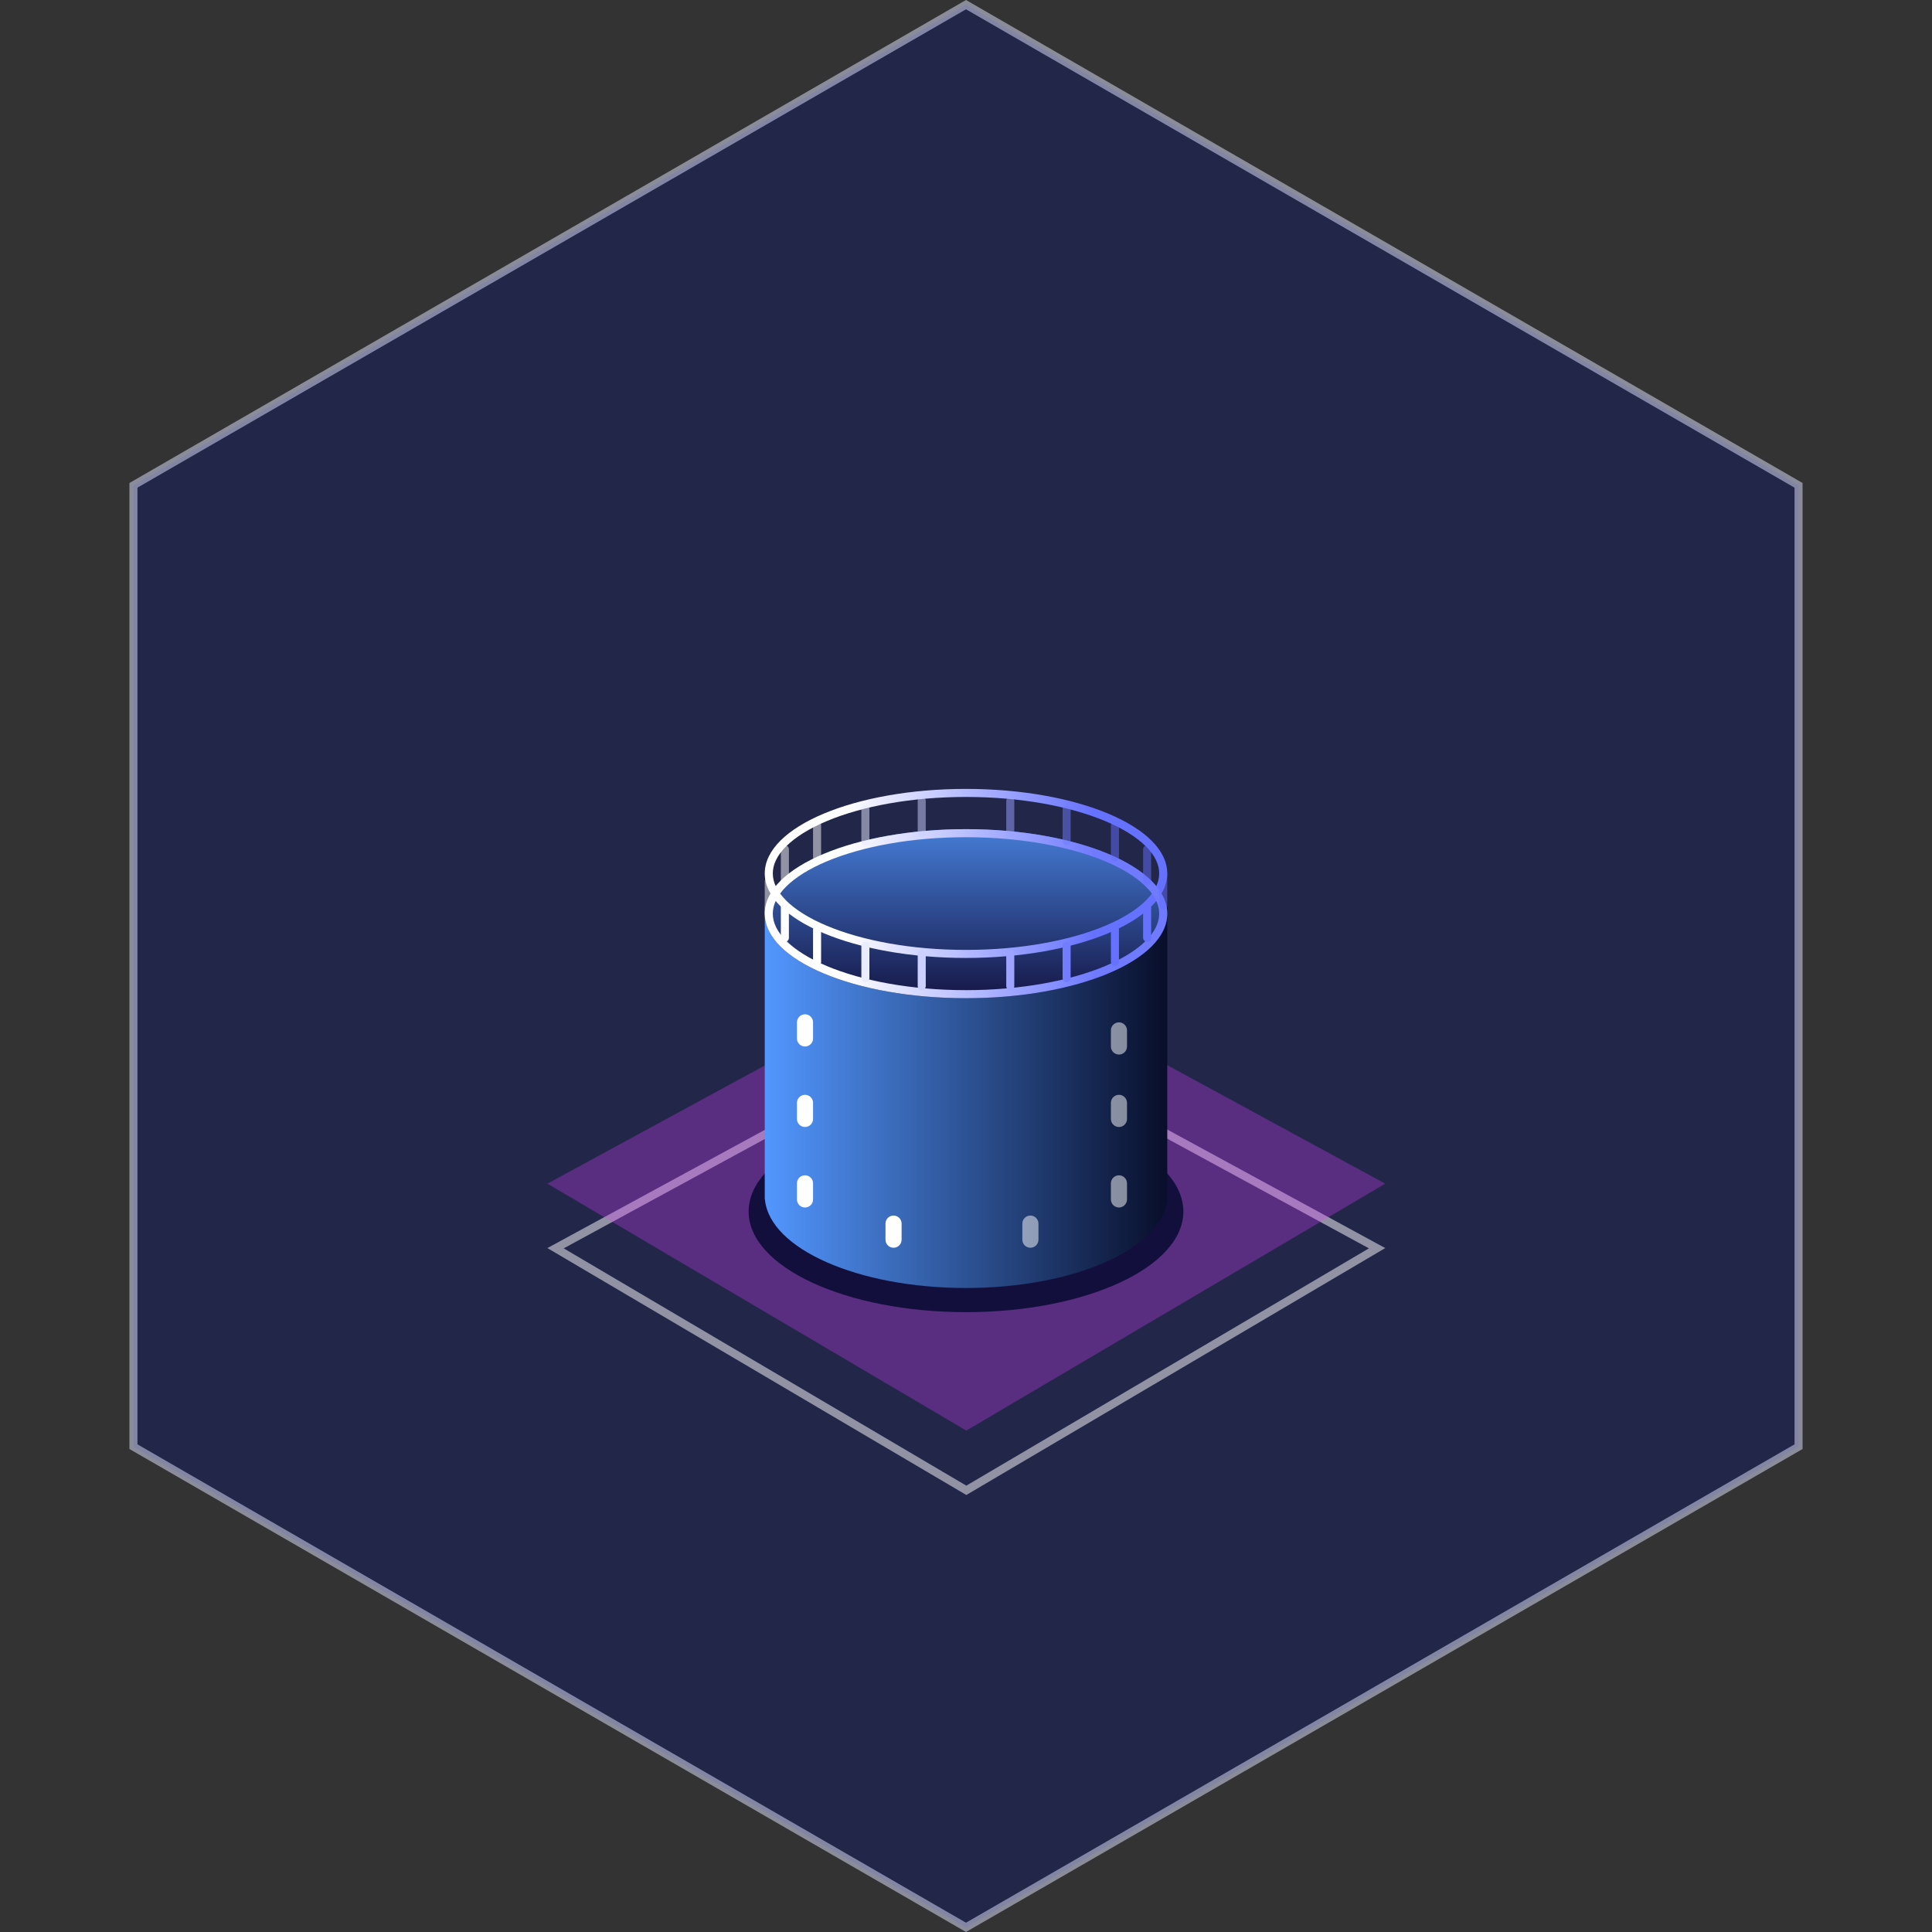
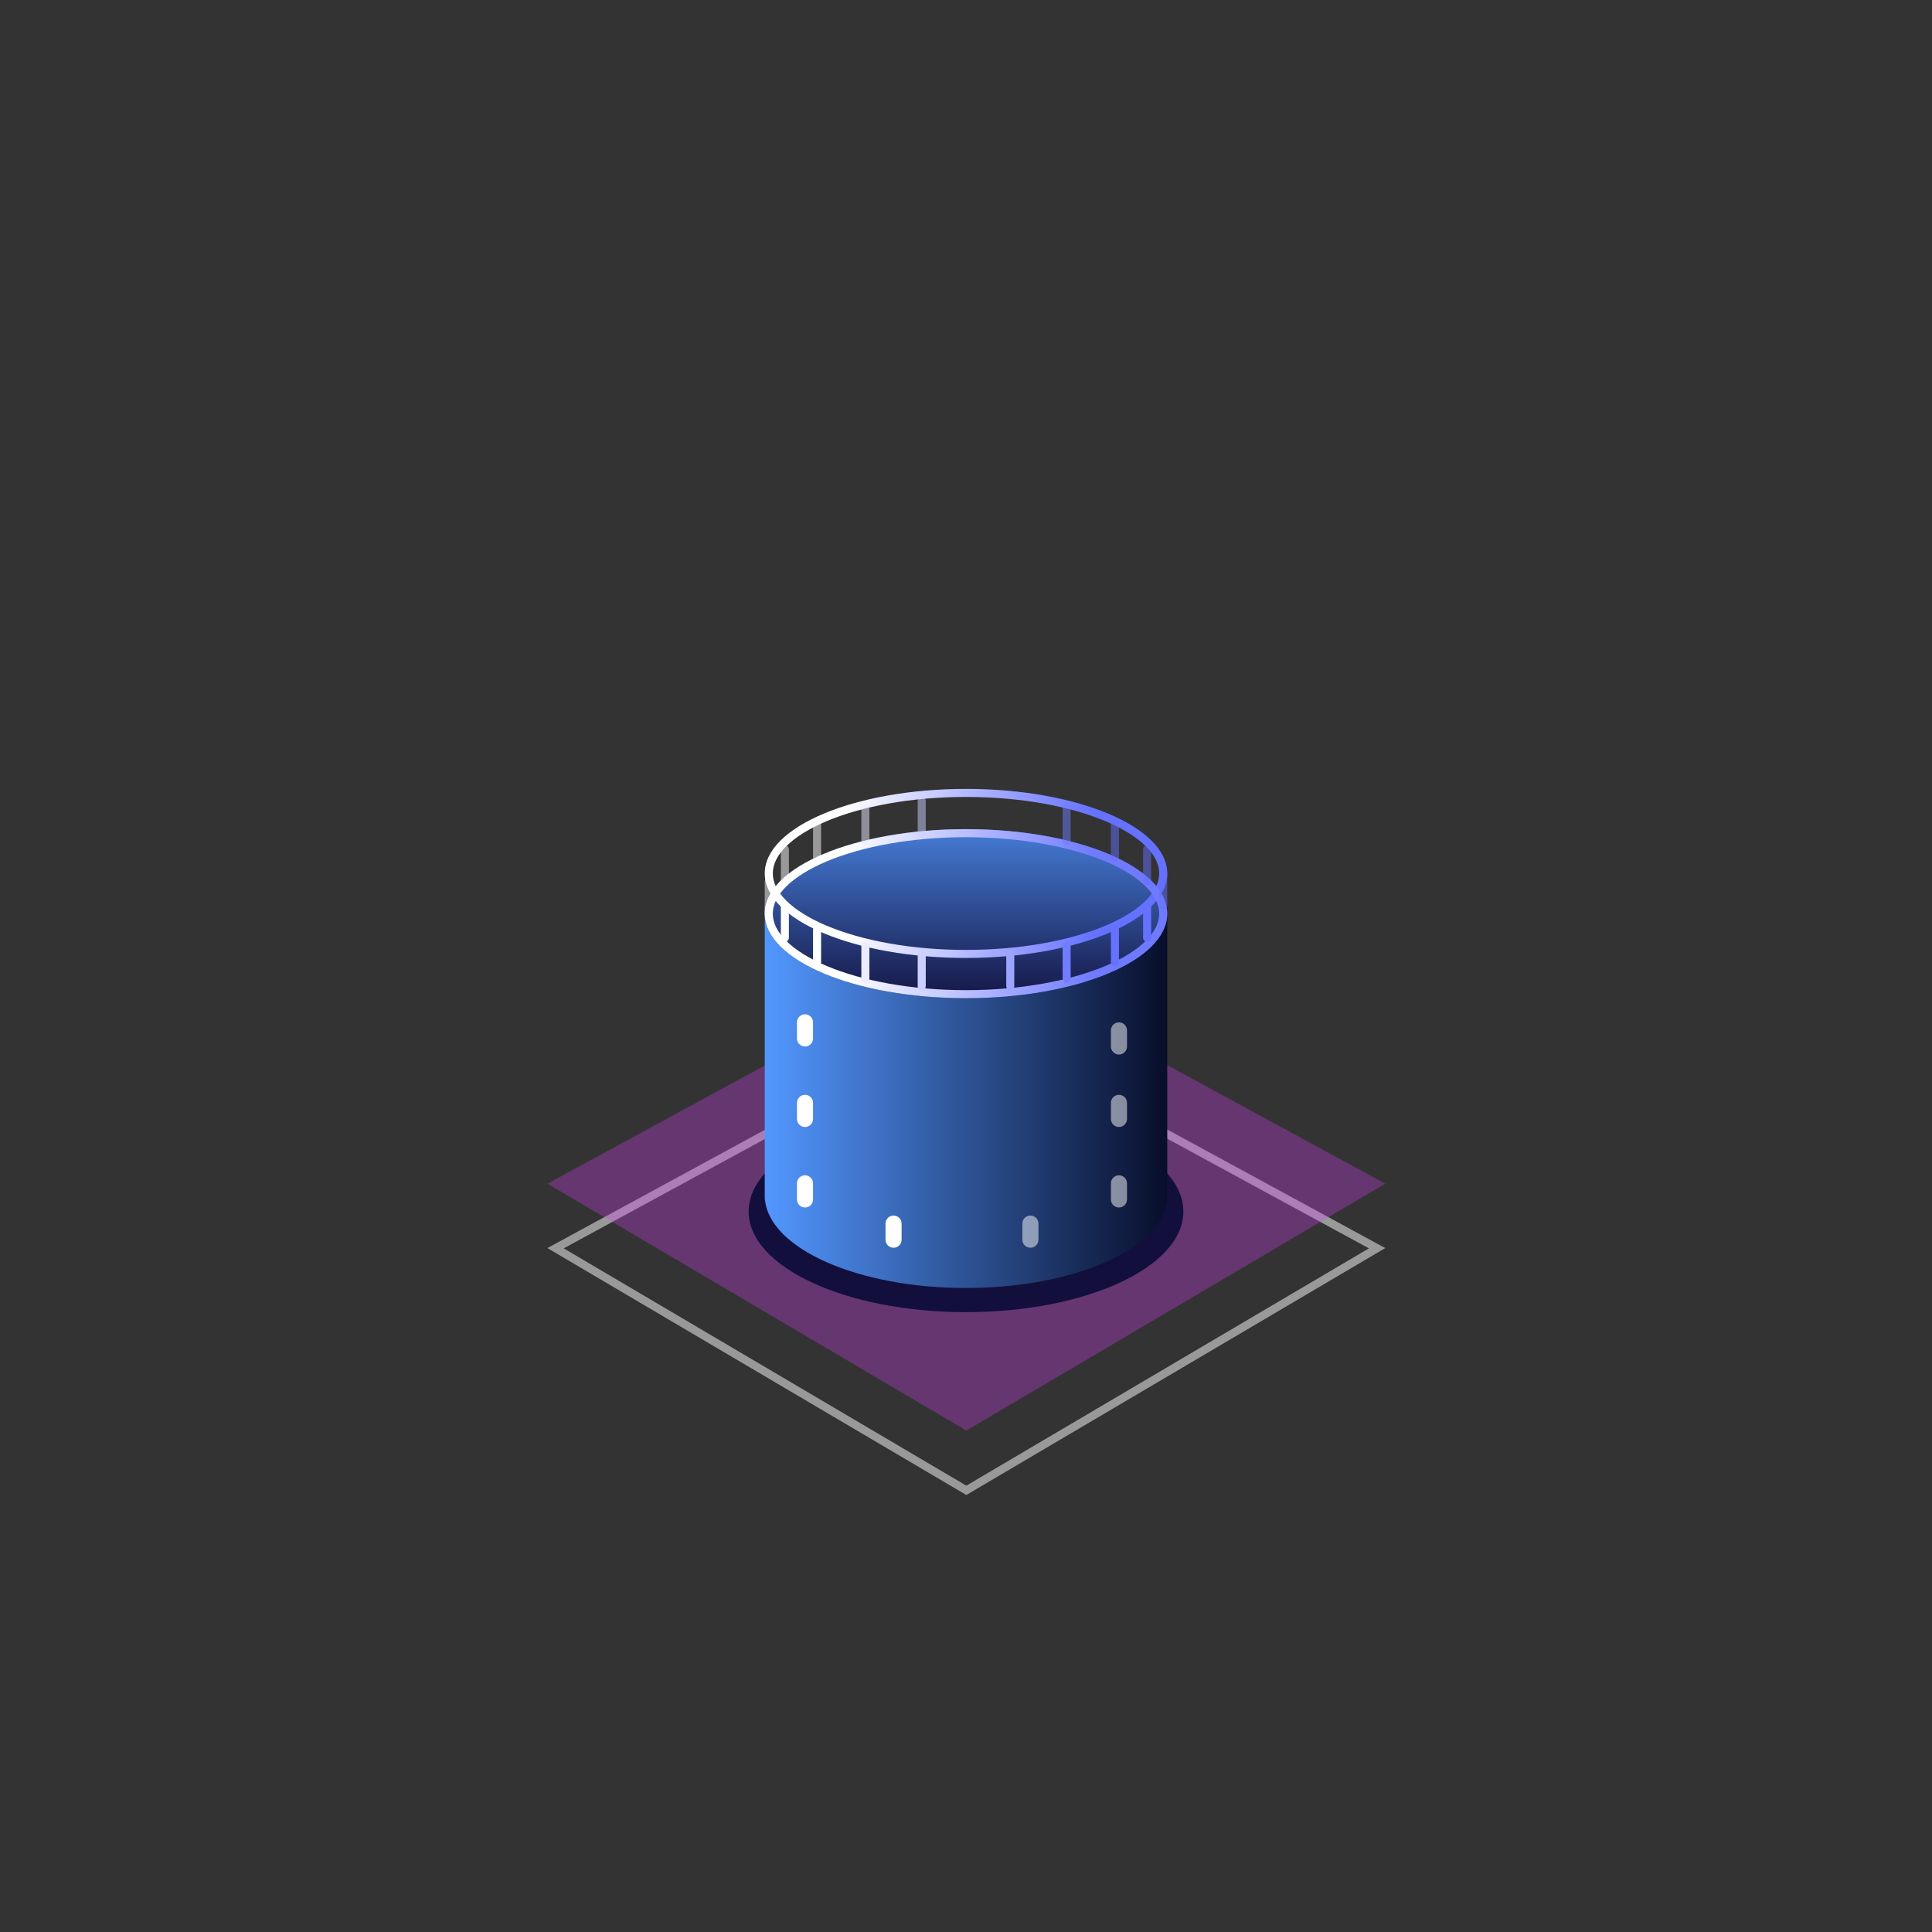
<svg xmlns="http://www.w3.org/2000/svg" width="240" height="240" viewBox="0 0 240 240" fill="none">
  <rect x="0" y="0" width="240" height="240" fill="#333333" stroke="none" />
-   <path opacity="0.5" d="M16.577 60.289L120 0.577L223.423 60.289V179.711L120 239.423L16.577 179.711V60.289Z" fill="#131A60" stroke="#E3E6FF" />
  <g clip-path="url(#clip0_773_12796)">
    <path opacity="0.5" fill-rule="evenodd" clip-rule="evenodd" d="M68 155.04L120.04 185.713L172.08 155.04L120.04 126.74L68 155.04ZM70.029 155.075L120.04 184.552L170.051 155.075L120.04 127.879L70.029 155.075Z" fill="white" />
    <path opacity="0.3" d="M68 147.04L120.04 118.74L172.08 147.04L120.04 177.713L68 147.04Z" fill="#DB3DFD" />
    <path d="M147 150.5C147 157.404 134.912 163 120 163C105.088 163 93 157.404 93 150.5C93 143.596 105.088 138 120 138C134.912 138 147 143.596 147 150.5Z" fill="#120F3C" />
    <path fill-rule="evenodd" clip-rule="evenodd" d="M120 123.383C133.807 123.383 145 119.391 145 112V148.5V149H144.977C144.408 155.119 133.443 160 120 160C106.557 160 95.592 155.119 95.023 149H95V148.5V112C95 119.391 106.193 123.383 120 123.383Z" fill="url(#paint0_linear_773_12796)" />
    <path d="M145 113.5C145 119.299 133.807 124 120 124C106.193 124 95 119.299 95 113.5C95 107.701 106.193 103 120 103C133.807 103 145 107.701 145 113.5Z" fill="url(#paint1_linear_773_12796)" />
    <path fill-rule="evenodd" clip-rule="evenodd" d="M142.331 111.877C143.471 110.745 144 109.604 144 108.5C144 107.396 143.471 106.255 142.331 105.123C141.186 103.986 139.48 102.917 137.29 101.997C132.916 100.16 126.804 99 120 99C113.196 99 107.084 100.16 102.71 101.997C100.52 102.917 98.814 103.986 97.669 105.123C96.529 106.255 96 107.396 96 108.5C96 109.604 96.529 110.745 97.669 111.877C98.814 113.014 100.52 114.083 102.71 115.003C107.084 116.84 113.196 118 120 118C126.804 118 132.916 116.84 137.29 115.003C139.48 114.083 141.186 113.014 142.331 111.877ZM120 119C133.807 119 145 114.299 145 108.5C145 102.701 133.807 98 120 98C106.193 98 95 102.701 95 108.5C95 114.299 106.193 119 120 119Z" fill="url(#paint2_linear_773_12796)" />
    <path fill-rule="evenodd" clip-rule="evenodd" d="M142.331 116.877C143.471 115.745 144 114.604 144 113.5C144 112.396 143.471 111.255 142.331 110.123C141.186 108.986 139.48 107.917 137.29 106.997C132.916 105.16 126.804 104 120 104C113.196 104 107.084 105.16 102.71 106.997C100.52 107.917 98.814 108.986 97.669 110.123C96.529 111.255 96 112.396 96 113.5C96 114.604 96.529 115.745 97.669 116.877C98.814 118.014 100.52 119.083 102.71 120.003C107.084 121.84 113.196 123 120 123C126.804 123 132.916 121.84 137.29 120.003C139.48 119.083 141.186 118.014 142.331 116.877ZM120 124C133.807 124 145 119.299 145 113.5C145 107.701 133.807 103 120 103C106.193 103 95 107.701 95 113.5C95 119.299 106.193 124 120 124Z" fill="url(#paint3_linear_773_12796)" />
    <path opacity="0.5" d="M95 109.5C95 109.224 95.224 109 95.5 109C95.776 109 96 109.224 96 109.5V113.5C96 113.776 95.776 114 95.5 114C95.224 114 95 113.776 95 113.5V109.5Z" fill="white" />
    <path d="M132 117.5C132 117.224 132.224 117 132.5 117C132.776 117 133 117.224 133 117.5V121.5C133 121.776 132.776 122 132.5 122C132.224 122 132 121.776 132 121.5V117.5Z" fill="#717CFF" />
    <path opacity="0.5" d="M132 104.5C132 104.776 132.224 105 132.5 105C132.776 105 133 104.776 133 104.5V100.5C133 100.224 132.776 100 132.5 100C132.224 100 132 100.224 132 100.5V104.5Z" fill="#717CFF" />
    <path d="M125 118.5C125 118.224 125.224 118 125.5 118C125.776 118 126 118.224 126 118.5V122.5C126 122.776 125.776 123 125.5 123C125.224 123 125 122.776 125 122.5V118.5Z" fill="#9CA4FF" />
-     <path opacity="0.5" d="M125 103.5C125 103.776 125.224 104 125.5 104C125.776 104 126 103.776 126 103.5V99.5C126 99.224 125.776 99 125.5 99C125.224 99 125 99.224 125 99.5V103.5Z" fill="#9CA4FF" />
    <path d="M138 115.5C138 115.224 138.224 115 138.5 115C138.776 115 139 115.224 139 115.5V119.5C139 119.776 138.776 120 138.5 120C138.224 120 138 119.776 138 119.5V115.5Z" fill="#6671FF" />
    <path opacity="0.5" d="M138 106.5C138 106.776 138.224 107 138.5 107C138.776 107 139 106.776 139 106.5V102.5C139 102.224 138.776 102 138.5 102C138.224 102 138 102.224 138 102.5V106.5Z" fill="#6671FF" />
    <path d="M143 112.5C143 112.224 142.776 112 142.5 112C142.224 112 142 112.224 142 112.5V116.5C142 116.776 142.224 117 142.5 117C142.776 117 143 116.776 143 116.5V112.5Z" fill="#6671FF" />
    <path opacity="0.5" d="M143 109.5C143 109.776 142.776 110 142.5 110C142.224 110 142 109.776 142 109.5V105.5C142 105.224 142.224 105 142.5 105C142.776 105 143 105.224 143 105.5V109.5Z" fill="#6671FF" />
    <path d="M108 117.5C108 117.224 107.776 117 107.5 117C107.224 117 107 117.224 107 117.5V121.5C107 121.776 107.224 122 107.5 122C107.776 122 108 121.776 108 121.5V117.5Z" fill="#EAECFF" />
    <path d="M115 118.5C115 118.224 114.776 118 114.5 118C114.224 118 114 118.224 114 118.5V122.5C114 122.776 114.224 123 114.5 123C114.776 123 115 122.776 115 122.5V118.5Z" fill="#CCD0FF" />
    <path d="M102 115.5C102 115.224 101.776 115 101.5 115C101.224 115 101 115.224 101 115.5V119.5C101 119.776 101.224 120 101.5 120C101.776 120 102 119.776 102 119.5V115.5Z" fill="white" />
    <path d="M97 112.5C97 112.224 97.224 112 97.5 112C97.776 112 98 112.224 98 112.5V116.5C98 116.776 97.776 117 97.5 117C97.224 117 97 116.776 97 116.5V112.5Z" fill="white" />
    <path opacity="0.5" d="M145 112.5C145 112.776 144.776 113 144.5 113C144.224 113 144 112.776 144 112.5V108.5C144 108.224 144.224 108 144.5 108C144.776 108 145 108.224 145 108.5V112.5Z" fill="#6671FF" />
    <path opacity="0.5" d="M108 104.5C108 104.776 107.776 105 107.5 105C107.224 105 107 104.776 107 104.5V100.5C107 100.224 107.224 100 107.5 100C107.776 100 108 100.224 108 100.5V104.5Z" fill="#EAECFF" />
    <path opacity="0.5" d="M115 103.5C115 103.776 114.776 104 114.5 104C114.224 104 114 103.776 114 103.5V99.5C114 99.224 114.224 99 114.5 99C114.776 99 115 99.224 115 99.5V103.5Z" fill="#CCD0FF" />
    <path opacity="0.5" d="M102 106.5C102 106.776 101.776 107 101.5 107C101.224 107 101 106.776 101 106.5V102.5C101 102.224 101.224 102 101.5 102C101.776 102 102 102.224 102 102.5V106.5Z" fill="white" />
    <path opacity="0.5" d="M97 109.5C97 109.776 97.224 110 97.5 110C97.776 110 98 109.776 98 109.5V105.5C98 105.224 97.776 105 97.5 105C97.224 105 97 105.224 97 105.5V109.5Z" fill="white" />
    <path opacity="0.5" d="M138 128C138 127.448 138.448 127 139 127C139.552 127 140 127.448 140 128V130C140 130.552 139.552 131 139 131C138.448 131 138 130.552 138 130V128Z" fill="white" />
    <path opacity="0.5" d="M138 137C138 136.448 138.448 136 139 136C139.552 136 140 136.448 140 137V139C140 139.552 139.552 140 139 140C138.448 140 138 139.552 138 139V137Z" fill="white" />
    <path opacity="0.5" d="M138 147C138 146.448 138.448 146 139 146C139.552 146 140 146.448 140 147V149C140 149.552 139.552 150 139 150C138.448 150 138 149.552 138 149V147Z" fill="white" />
    <path d="M99 137C99 136.448 99.448 136 100 136C100.552 136 101 136.448 101 137V139C101 139.552 100.552 140 100 140C99.448 140 99 139.552 99 139V137Z" fill="white" />
    <path d="M99 127C99 126.448 99.448 126 100 126C100.552 126 101 126.448 101 127V129C101 129.552 100.552 130 100 130C99.448 130 99 129.552 99 129V127Z" fill="white" />
    <path d="M99 147C99 146.448 99.448 146 100 146C100.552 146 101 146.448 101 147V149C101 149.552 100.552 150 100 150C99.448 150 99 149.552 99 149V147Z" fill="white" />
    <path d="M110 152C110 151.448 110.448 151 111 151C111.552 151 112 151.448 112 152V154C112 154.552 111.552 155 111 155C110.448 155 110 154.552 110 154V152Z" fill="white" />
    <path opacity="0.5" d="M127 152C127 151.448 127.448 151 128 151C128.552 151 129 151.448 129 152V154C129 154.552 128.552 155 128 155C127.448 155 127 154.552 127 154V152Z" fill="white" />
  </g>
  <defs>
    <linearGradient id="paint0_linear_773_12796" x1="95" y1="128" x2="145" y2="128" gradientUnits="userSpaceOnUse">
      <stop stop-color="#5297FF" />
      <stop offset="1" stop-color="#080E2A" />
    </linearGradient>
    <linearGradient id="paint1_linear_773_12796" x1="120" y1="103" x2="120" y2="125.5" gradientUnits="userSpaceOnUse">
      <stop stop-color="#457CD6" />
      <stop offset="1" stop-color="#120F3B" />
    </linearGradient>
    <linearGradient id="paint2_linear_773_12796" x1="105" y1="108" x2="136" y2="108" gradientUnits="userSpaceOnUse">
      <stop stop-color="white" />
      <stop offset="1" stop-color="#6571FF" />
    </linearGradient>
    <linearGradient id="paint3_linear_773_12796" x1="105" y1="113" x2="136" y2="113" gradientUnits="userSpaceOnUse">
      <stop stop-color="white" />
      <stop offset="1" stop-color="#6F7AFF" />
    </linearGradient>
    <clipPath id="clip0_773_12796">
      <rect width="156" height="156" fill="white" transform="translate(42 37)" />
    </clipPath>
  </defs>
</svg>